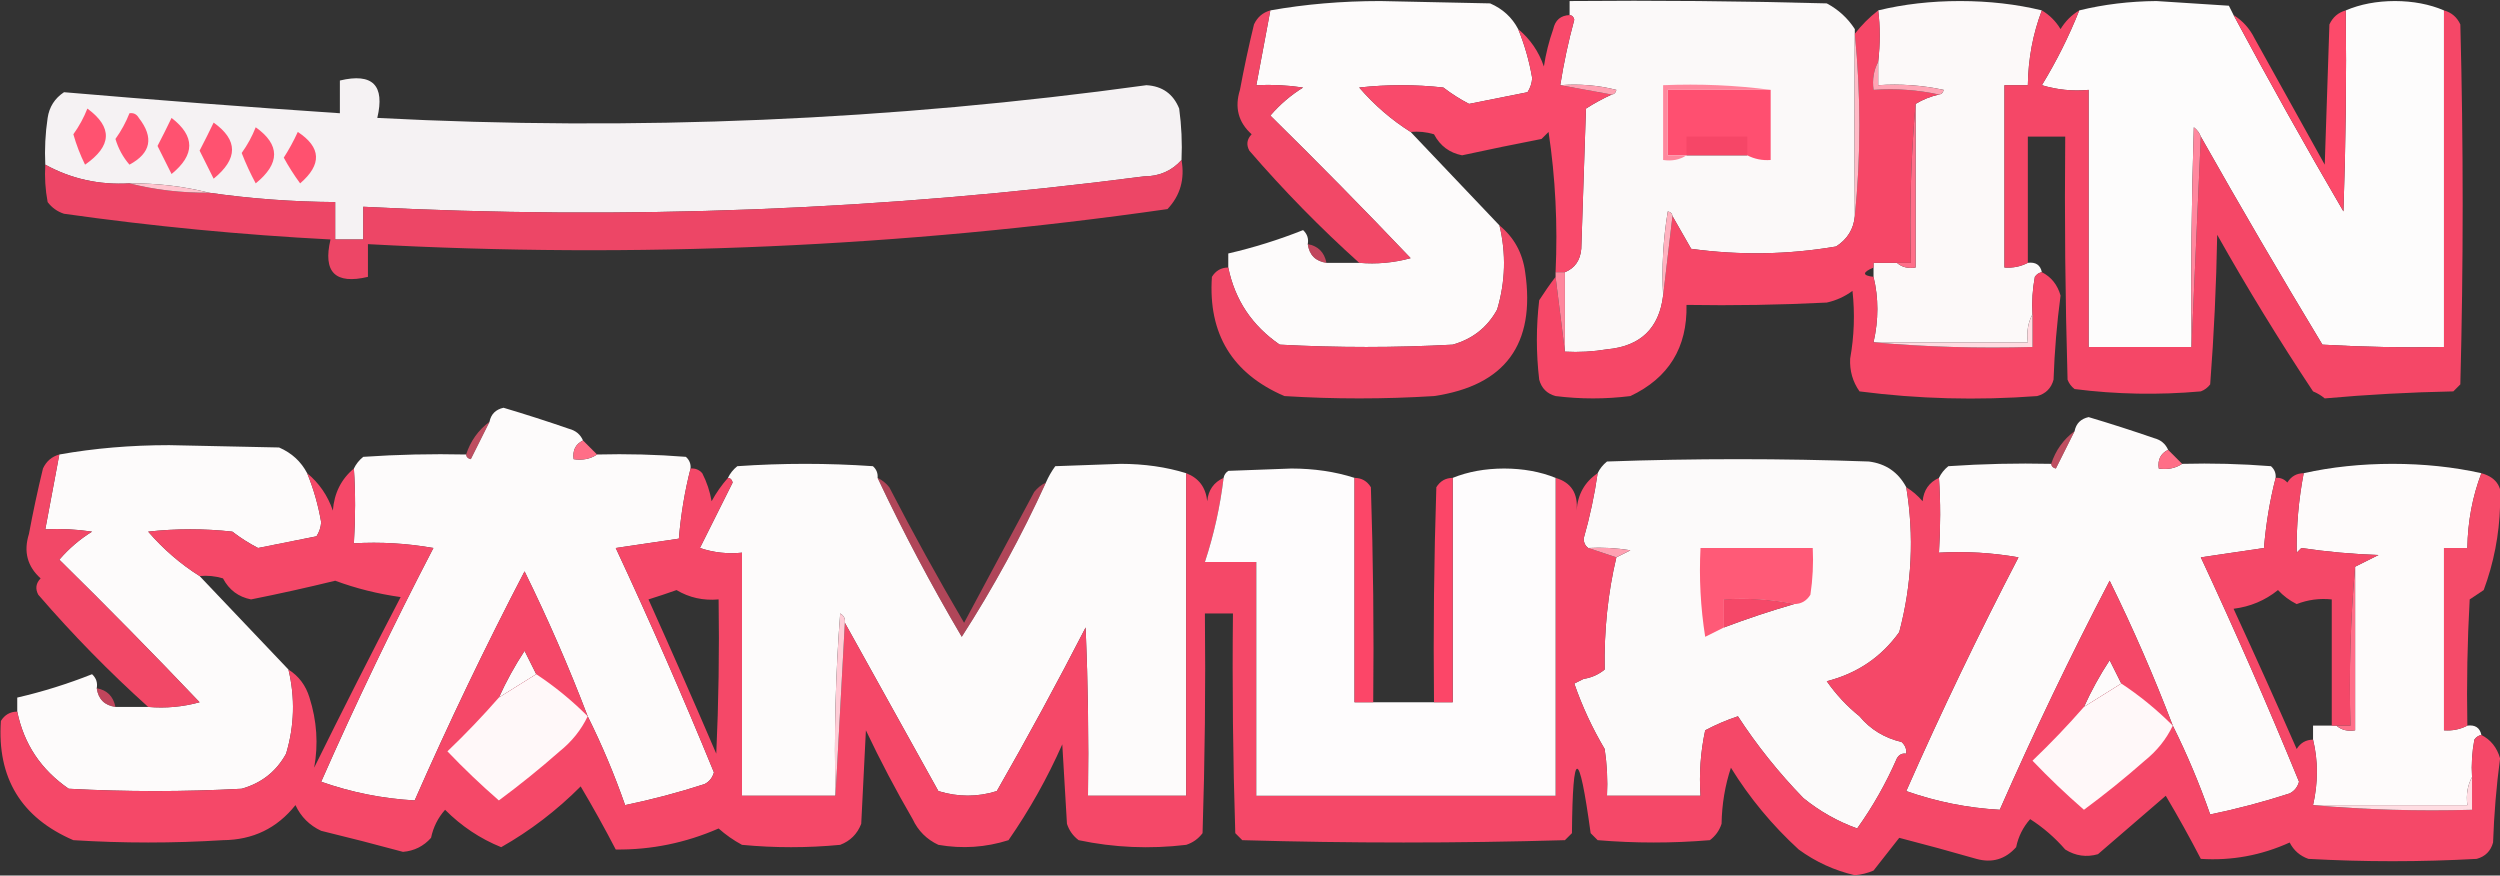
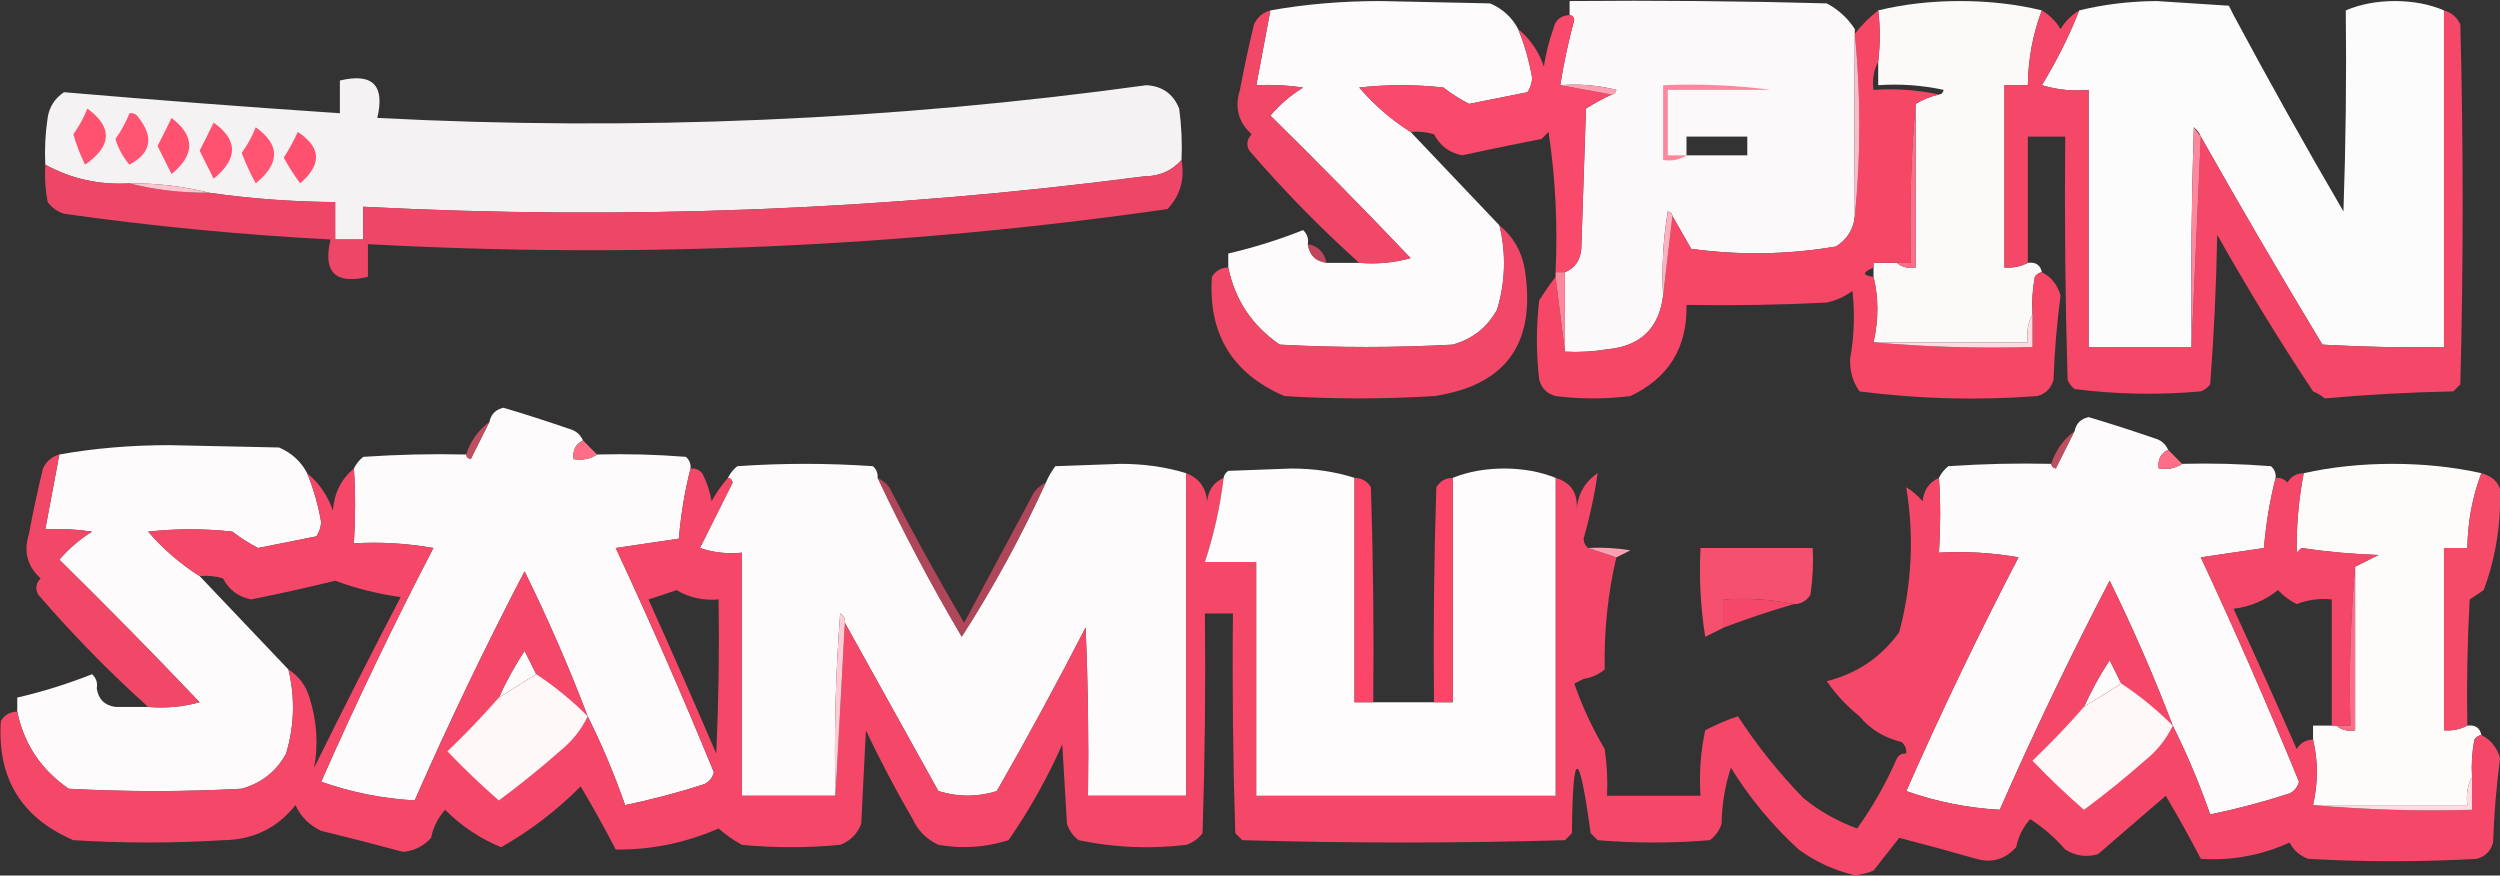
<svg xmlns="http://www.w3.org/2000/svg" width="988" height="346" viewBox="0 0 988 346" fill="none">
  <rect x="0" y="0" width="988" height="346" fill="#333333" stroke="none" />
  <g clip-path="url(#clip0_225_166)">
    <path opacity="0.986" fill-rule="evenodd" clip-rule="evenodd" d="M599.98 11.499C602.536 17.707 604.384 24.173 605.524 30.897C605.367 32.943 604.75 34.79 603.676 36.44C595.976 37.979 588.278 39.519 580.578 41.058C577.024 39.225 573.637 37.069 570.415 34.592C559.327 33.36 548.24 33.36 537.153 34.592C543.184 41.562 549.959 47.413 557.48 52.143C569.182 64.459 580.886 76.776 592.589 89.092C595.261 100.243 594.954 111.328 591.665 122.346C587.808 129.371 581.956 133.989 574.11 136.202C551.321 137.434 528.529 137.434 505.739 136.202C494.802 128.683 488.028 118.522 485.413 105.719C485.413 103.872 485.413 102.024 485.413 100.177C495.469 97.853 505.325 94.773 514.979 90.939C516.616 92.464 517.231 94.311 516.827 96.482C517.442 100.793 519.907 103.256 524.218 103.872C528.529 103.872 532.842 103.872 537.153 103.872C544.038 104.468 550.814 103.852 557.48 102.024C539.335 82.96 520.857 64.177 502.044 45.677C505.811 41.29 510.122 37.595 514.979 34.592C508.849 33.671 502.69 33.364 496.5 33.668C498.35 23.805 500.198 13.952 502.044 4.109C515.847 1.65 530.323 0.418 545.468 0.414C559.943 0.722 574.419 1.03 588.893 1.338C593.855 3.483 597.55 6.87 599.98 11.499Z" fill="#FFFDFD" />
    <path opacity="0.98" fill-rule="evenodd" clip-rule="evenodd" d="M733.026 11.501C732.868 35.747 732.868 60.38 733.026 85.399C732.576 90.503 730.112 94.506 725.635 97.408C706.646 100.658 687.552 100.966 668.351 98.331C665.836 93.989 663.373 89.678 660.96 85.399C660.849 84.396 660.234 83.78 659.112 83.552C657.271 94.569 656.656 105.653 657.264 116.806C655.695 129.764 648.304 136.846 635.09 138.052C629.579 138.972 624.036 139.28 618.459 138.975C618.459 128.507 618.459 118.038 618.459 107.569C622.365 105.98 624.52 102.901 624.926 98.331C625.542 79.857 626.159 61.382 626.774 42.908C630.064 40.803 633.453 38.955 636.938 37.365C637.941 37.255 638.556 36.639 638.785 35.518C631.496 33.687 624.104 33.072 616.611 33.67C617.986 24.952 619.834 16.331 622.155 7.806C621.926 6.685 621.31 6.069 620.307 5.959C620.307 4.111 620.307 2.264 620.307 0.416C654.189 0.108 688.068 0.416 721.939 1.34C726.552 3.799 730.247 7.186 733.026 11.501ZM690.526 61.382C682.519 61.382 674.51 61.382 666.503 61.382C666.503 58.919 666.503 56.456 666.503 53.992C674.51 53.992 682.519 53.992 690.526 53.992C690.526 56.456 690.526 58.919 690.526 61.382Z" fill="#FFFDFD" />
    <path opacity="0.984" fill-rule="evenodd" clip-rule="evenodd" d="M806.941 4.109C803.402 13.401 801.555 23.254 801.397 33.668C798.317 33.668 795.239 33.668 792.158 33.668C792.158 57.685 792.158 81.702 792.158 105.719C795.47 105.967 798.548 105.351 801.397 103.872C804.5 103.475 806.348 104.707 806.941 107.567C805.801 107.771 804.877 108.387 804.169 109.414C803.251 114.302 802.942 119.229 803.245 124.194C801.47 127.454 800.852 131.149 801.397 135.278C781.071 135.278 760.744 135.278 740.418 135.278C742.445 126.372 742.445 117.751 740.418 109.414C740.418 108.182 740.418 106.951 740.418 105.719C740.418 105.103 740.418 104.487 740.418 103.872C742.881 103.872 745.346 103.872 747.809 103.872C748.425 103.872 749.042 103.872 749.657 103.872C751.631 105.598 754.094 106.214 757.049 105.719C757.049 84.165 757.049 62.612 757.049 41.058C759.913 39.32 762.991 38.088 766.288 37.363C767.291 37.252 767.907 36.637 768.136 35.516C759.599 33.681 750.977 33.065 742.266 33.668C742.266 30.589 742.266 27.51 742.266 24.431C743.079 17.279 743.079 10.505 742.266 4.109C752.355 1.654 763.134 0.422 774.603 0.414C786.073 0.422 796.852 1.654 806.941 4.109Z" fill="#FFFCFC" />
    <path opacity="0.991" fill-rule="evenodd" clip-rule="evenodd" d="M882.703 5.956C896.666 32.019 911.14 57.883 926.128 83.55C927.052 57.077 927.361 30.596 927.052 4.109C932.777 1.668 939.244 0.437 946.455 0.414C953.665 0.437 960.132 1.668 965.857 4.109C965.857 48.448 965.857 92.787 965.857 137.126C949.831 137.433 933.815 137.126 917.813 136.202C901.378 109.006 885.364 81.602 869.768 53.99C869.245 52.532 868.321 51.301 866.996 50.295C866.073 79.232 865.764 108.176 866.073 137.126C852.522 137.126 838.97 137.126 825.42 137.126C825.42 103.256 825.42 69.386 825.42 35.516C819.141 36.108 812.98 35.492 806.941 33.668C812.725 24.206 817.653 14.353 821.724 4.109C831.436 1.737 841.599 0.505 852.214 0.414C861.761 1.03 871.308 1.646 880.855 2.262C881.526 3.524 882.142 4.756 882.703 5.956Z" fill="#FFFEFE" />
    <path opacity="0.935" fill-rule="evenodd" clip-rule="evenodd" d="M502.044 4.109C500.198 13.953 498.35 23.806 496.5 33.669C502.69 33.364 508.849 33.672 514.979 34.592C510.122 37.596 505.811 41.29 502.044 45.677C520.857 64.178 539.335 82.96 557.48 102.025C550.814 103.852 544.038 104.468 537.153 103.872C521.814 90.074 507.34 75.295 493.728 59.533C492.464 57.161 492.773 55.006 494.652 53.067C489.388 48.339 487.846 42.488 490.032 35.516C491.644 26.843 493.492 18.221 495.576 9.652C496.907 6.778 499.063 4.93 502.044 4.109Z" fill="#FF4A6B" />
    <path opacity="0.966" fill-rule="evenodd" clip-rule="evenodd" d="M620.307 5.957C621.31 6.068 621.926 6.684 622.155 7.804C619.834 16.329 617.986 24.951 616.611 33.669C623.387 34.901 630.162 36.132 636.938 37.364C633.453 38.954 630.064 40.801 626.774 42.906C626.159 61.381 625.542 79.855 624.927 98.33C624.52 102.899 622.365 105.978 618.459 107.567C617.227 107.567 615.996 107.567 614.763 107.567C615.637 88.787 614.713 70.312 611.992 52.144C611.068 53.067 610.144 53.991 609.22 54.915C598.724 56.952 588.252 59.107 577.806 61.381C572.808 60.391 569.112 57.62 566.719 53.067C563.699 52.156 560.619 51.847 557.48 52.144C549.959 47.413 543.185 41.563 537.153 34.593C548.24 33.361 559.327 33.361 570.415 34.593C573.637 37.07 577.024 39.225 580.578 41.059C588.278 39.519 595.976 37.98 603.676 36.44C604.75 34.791 605.367 32.944 605.524 30.898C604.384 24.174 602.536 17.708 599.98 11.499C604.716 15.402 608.104 20.328 610.144 26.279C610.907 21.232 612.139 16.305 613.839 11.499C614.619 7.942 616.776 6.094 620.307 5.957Z" fill="#FF4B6D" />
    <path opacity="0.954" fill-rule="evenodd" clip-rule="evenodd" d="M742.266 4.109C743.079 10.505 743.079 17.279 742.266 24.431C740.49 27.691 739.873 31.386 740.418 35.516C749.404 34.926 758.028 35.542 766.288 37.364C762.991 38.089 759.913 39.32 757.049 41.059C755.21 61.666 754.595 82.604 755.201 103.872C753.353 103.872 751.505 103.872 749.657 103.872C749.042 103.872 748.425 103.872 747.809 103.872C747.809 87.245 747.809 70.618 747.809 53.991C745.962 53.991 744.114 53.991 742.266 53.991C742.78 70.717 742.162 87.344 740.418 103.872C740.418 104.488 740.418 105.104 740.418 105.72C735.922 107.655 735.922 108.887 740.418 109.414C742.445 117.751 742.445 126.373 740.418 135.279C761.029 137.117 781.973 137.732 803.245 137.126C803.245 132.816 803.245 128.505 803.245 124.194C802.942 119.229 803.251 114.303 804.169 109.414C804.877 108.387 805.801 107.772 806.941 107.567C810.65 109.449 813.113 112.528 814.332 116.804C812.869 127.795 811.945 138.88 811.561 150.059C810.637 153.445 808.48 155.601 805.093 156.525C781.511 158.298 758.104 157.683 734.874 154.677C732.18 150.84 730.95 146.53 731.179 141.745C732.779 132.841 733.087 123.912 732.103 114.957C729.057 117.205 725.67 118.745 721.939 119.575C703.472 120.499 684.993 120.807 666.503 120.499C666.862 137.344 659.47 149.353 644.329 156.525C634.474 157.757 624.618 157.757 614.763 156.525C611.376 155.601 609.22 153.445 608.296 150.059C607.063 139.59 607.063 129.121 608.296 118.652C610.402 115.365 612.559 112.286 614.763 109.414C615.996 119.268 617.226 129.121 618.459 138.974C624.036 139.278 629.579 138.97 635.09 138.05C648.304 136.844 655.695 129.762 657.264 116.804C658.497 106.335 659.727 95.867 660.96 85.397C663.373 89.677 665.836 93.987 668.351 98.33C687.552 100.964 706.646 100.656 725.635 97.406C730.112 94.504 732.576 90.501 733.027 85.397C735.436 61.617 735.436 37.6 733.027 13.347C735.686 9.91 738.764 6.831 742.266 4.109ZM747.809 103.872C745.346 103.872 742.881 103.872 740.418 103.872C742.162 87.344 742.78 70.717 742.266 53.991C744.114 53.991 745.962 53.991 747.809 53.991C747.809 70.618 747.809 87.245 747.809 103.872Z" fill="#FF496A" />
    <path opacity="0.953" fill-rule="evenodd" clip-rule="evenodd" d="M806.941 4.109C809.981 5.917 812.446 8.381 814.333 11.499C816.219 8.381 818.684 5.917 821.724 4.109C817.653 14.353 812.725 24.206 806.941 33.669C812.98 35.492 819.141 36.108 825.42 35.516C825.42 69.386 825.42 103.256 825.42 137.126C838.97 137.126 852.522 137.126 866.073 137.126C867.305 109.414 868.536 81.703 869.768 53.991C885.364 81.603 901.378 109.007 917.813 136.203C933.815 137.126 949.831 137.434 965.857 137.126C965.857 92.787 965.857 48.448 965.857 4.109C968.838 4.93 970.994 6.778 972.325 9.652C973.557 57.07 973.557 104.488 972.325 151.906C971.401 152.83 970.477 153.753 969.553 154.677C952.471 155.012 935.532 155.935 918.737 157.448C917.351 156.292 915.81 155.368 914.117 154.677C900.757 134.535 888.131 113.905 876.236 92.787C875.887 112.579 874.963 132.286 873.464 151.906C872.494 153.184 871.262 154.108 869.768 154.677C853.049 156.164 836.418 155.858 819.876 153.753C818.597 152.784 817.674 151.551 817.104 150.059C816.18 118.042 815.872 86.019 816.18 53.991C811.252 53.991 806.326 53.991 801.398 53.991C801.398 70.618 801.398 87.245 801.398 103.872C798.548 105.351 795.47 105.967 792.158 105.72C792.158 81.703 792.158 57.686 792.158 33.669C795.239 33.669 798.317 33.669 801.398 33.669C801.555 23.254 803.402 13.401 806.941 4.109Z" fill="#FF496A" />
-     <path opacity="0.985" fill-rule="evenodd" clip-rule="evenodd" d="M927.052 4.109C927.361 30.597 927.052 57.077 926.128 83.55C911.14 57.883 896.666 32.019 882.703 5.957C886.309 8.203 889.08 11.282 891.019 15.194C900.258 31.821 909.497 48.448 918.737 65.076C919.352 46.601 919.969 28.126 920.585 9.652C921.915 6.778 924.071 4.93 927.052 4.109Z" fill="#FF4A6B" />
    <path fill-rule="evenodd" clip-rule="evenodd" d="M733.027 11.5C733.027 12.116 733.027 12.732 733.027 13.348C735.436 37.6 735.436 61.617 733.027 85.398C732.868 60.379 732.868 35.746 733.027 11.5Z" fill="#FFBBC7" />
    <path opacity="0.951" fill-rule="evenodd" clip-rule="evenodd" d="M466.934 63.229C463.083 67.534 458.155 69.689 452.151 69.695C349.695 83.052 246.83 87.054 143.558 81.703C143.558 86.014 143.558 90.325 143.558 94.635C139.862 94.635 136.167 94.635 132.471 94.635C132.471 89.709 132.471 84.782 132.471 79.856C115.661 79.747 99.03 78.515 82.579 76.161C72.519 73.605 62.048 72.373 51.165 72.466C39.184 73.148 28.097 70.685 17.903 65.076C17.599 58.887 17.907 52.729 18.827 46.602C19.466 42.264 21.622 38.877 25.295 36.441C61.562 39.544 97.904 42.315 134.319 44.754C134.319 40.443 134.319 36.133 134.319 31.822C147.254 28.743 152.182 33.669 149.102 46.602C250.854 51.884 352.178 47.574 453.075 33.669C459.36 34.036 463.671 37.115 466.01 42.907C466.932 49.653 467.239 56.427 466.934 63.229Z" fill="#FFFCFD" />
    <path fill-rule="evenodd" clip-rule="evenodd" d="M616.611 33.671C624.104 33.072 631.496 33.688 638.785 35.518C638.556 36.639 637.941 37.255 636.938 37.366C630.161 36.134 623.387 34.902 616.611 33.671Z" fill="#FFA1B2" />
-     <path fill-rule="evenodd" clip-rule="evenodd" d="M742.266 24.434C742.266 27.513 742.266 30.592 742.266 33.671C750.977 33.068 759.599 33.683 768.136 35.518C767.907 36.639 767.291 37.255 766.288 37.366C758.028 35.544 749.404 34.928 740.418 35.518C739.873 31.389 740.49 27.694 742.266 24.434Z" fill="#FFA5B5" />
-     <path opacity="0.956" fill-rule="evenodd" clip-rule="evenodd" d="M699.765 35.516C699.765 44.753 699.765 53.99 699.765 63.227C696.454 63.475 693.375 62.859 690.526 61.38C690.526 58.917 690.526 56.453 690.526 53.99C682.519 53.99 674.51 53.99 666.503 53.99C666.503 56.453 666.503 58.917 666.503 61.38C664.04 61.38 661.575 61.38 659.112 61.38C659.112 52.758 659.112 44.137 659.112 35.516C672.662 35.516 686.215 35.516 699.765 35.516ZM690.526 61.38C682.519 61.38 674.51 61.38 666.503 61.38C666.503 58.917 666.503 56.453 666.503 53.99C674.51 53.99 682.519 53.99 690.526 53.99C690.526 56.453 690.526 58.917 690.526 61.38Z" fill="#FF476A" />
    <path fill-rule="evenodd" clip-rule="evenodd" d="M699.765 35.516C686.215 35.516 672.662 35.516 659.112 35.516C659.112 44.137 659.112 52.758 659.112 61.38C661.575 61.38 664.04 61.38 666.503 61.38C663.881 63.137 660.803 63.753 657.264 63.227C657.264 53.374 657.264 43.521 657.264 33.668C671.774 33.067 685.939 33.683 699.765 35.516Z" fill="#FF879D" />
    <path fill-rule="evenodd" clip-rule="evenodd" d="M757.049 41.059C757.049 62.612 757.049 84.166 757.049 105.72C754.094 106.214 751.631 105.599 749.657 103.872C751.505 103.872 753.353 103.872 755.201 103.872C754.595 82.604 755.21 61.666 757.049 41.059Z" fill="#FF6E89" />
    <path fill-rule="evenodd" clip-rule="evenodd" d="M34.534 42.906C44.572 50.283 44.264 57.673 33.61 65.076C31.708 61.218 30.168 57.215 28.991 53.067C31.284 49.87 33.132 46.483 34.534 42.906Z" fill="#FF5270" />
    <path fill-rule="evenodd" clip-rule="evenodd" d="M51.165 44.754C52.784 44.512 54.016 45.128 54.861 46.602C60.891 54.35 59.659 60.508 51.165 65.076C48.599 62.104 46.752 58.717 45.621 54.915C47.914 51.718 49.762 48.331 51.165 44.754Z" fill="#FF5472" />
-     <path fill-rule="evenodd" clip-rule="evenodd" d="M869.768 53.992C868.536 81.704 867.305 109.416 866.073 137.127C865.764 108.177 866.073 79.234 866.997 50.297C868.322 51.302 869.245 52.534 869.768 53.992Z" fill="#FF879E" />
+     <path fill-rule="evenodd" clip-rule="evenodd" d="M869.768 53.992C868.536 81.704 867.305 109.416 866.073 137.127C865.764 108.177 866.073 79.234 866.997 50.297Z" fill="#FF879E" />
    <path fill-rule="evenodd" clip-rule="evenodd" d="M67.796 46.602C77.132 53.781 77.132 61.171 67.796 68.771C65.951 65.095 64.103 61.4 62.252 57.686C64.209 53.929 66.056 50.234 67.796 46.602Z" fill="#FF5270" />
    <path fill-rule="evenodd" clip-rule="evenodd" d="M84.427 48.449C94.124 55.353 94.124 62.742 84.427 70.619C82.582 66.942 80.734 63.248 78.883 59.534C80.84 55.777 82.687 52.082 84.427 48.449Z" fill="#FF5270" />
    <path fill-rule="evenodd" clip-rule="evenodd" d="M101.057 50.297C110.754 57.2 110.754 64.59 101.057 72.466C98.965 68.59 97.117 64.588 95.514 60.458C97.807 57.26 99.655 53.873 101.057 50.297Z" fill="#FF5572" />
    <path fill-rule="evenodd" clip-rule="evenodd" d="M117.688 52.145C126.969 58.24 127.277 65.014 118.612 72.467C116.214 69.205 114.058 65.818 112.144 62.306C114.236 59.046 116.084 55.659 117.688 52.145Z" fill="#FF516F" />
    <path opacity="0.913" fill-rule="evenodd" clip-rule="evenodd" d="M466.934 63.23C468.285 70.811 466.437 77.277 461.391 82.629C356.556 97.638 251.228 102.257 145.406 96.485C145.406 100.795 145.406 105.106 145.406 109.417C132.471 112.496 127.543 107.569 130.623 94.637C95.373 92.808 60.263 89.421 25.295 84.476C22.651 83.617 20.495 82.077 18.827 79.858C17.908 74.969 17.6 70.043 17.903 65.078C28.097 70.687 39.184 73.15 51.165 72.468C61.224 75.024 71.696 76.256 82.579 76.163C99.03 78.517 115.661 79.749 132.471 79.858C132.471 84.784 132.471 89.711 132.471 94.637C136.167 94.637 139.862 94.637 143.558 94.637C143.558 90.327 143.558 86.016 143.558 81.705C246.83 87.056 349.695 83.053 452.151 69.697C458.155 69.691 463.083 67.536 466.934 63.23Z" fill="#FF496B" />
    <path fill-rule="evenodd" clip-rule="evenodd" d="M51.165 72.466C62.048 72.373 72.519 73.605 82.579 76.161C71.696 76.254 61.224 75.022 51.165 72.466Z" fill="#FFC4CE" />
    <path fill-rule="evenodd" clip-rule="evenodd" d="M660.96 85.398C659.727 95.867 658.497 106.336 657.264 116.805C656.656 105.652 657.272 94.567 659.112 83.551C660.234 83.779 660.849 84.395 660.96 85.398Z" fill="#FFB1BF" />
    <path opacity="0.933" fill-rule="evenodd" clip-rule="evenodd" d="M592.589 89.094C598.33 93.786 601.717 99.944 602.752 107.568C606.877 136.051 594.865 152.369 566.719 156.526C547.008 157.758 527.298 157.758 507.587 156.526C486.967 147.634 477.419 131.93 478.945 109.416C480.453 106.972 482.61 105.74 485.413 105.721C488.028 118.524 494.802 128.685 505.739 136.204C528.529 137.436 551.321 137.436 574.11 136.204C581.956 133.991 587.808 129.372 591.665 122.348C594.954 111.33 595.261 100.245 592.589 89.094Z" fill="#FF4A6B" />
    <path opacity="0.697" fill-rule="evenodd" clip-rule="evenodd" d="M516.826 96.484C520.91 97.212 523.373 99.675 524.218 103.874C519.907 103.258 517.442 100.795 516.826 96.484Z" fill="#FF4E6F" />
    <path fill-rule="evenodd" clip-rule="evenodd" d="M614.763 109.414C614.763 108.798 614.763 108.182 614.763 107.566C615.996 107.566 617.226 107.566 618.459 107.566C618.459 118.035 618.459 128.504 618.459 138.973C617.226 129.12 615.996 119.267 614.763 109.414Z" fill="#FF879D" />
    <path fill-rule="evenodd" clip-rule="evenodd" d="M803.245 124.195C803.245 128.506 803.245 132.817 803.245 137.128C781.973 137.734 761.029 137.118 740.418 135.28C760.744 135.28 781.071 135.28 801.397 135.28C800.852 131.15 801.47 127.455 803.245 124.195Z" fill="#FFDCE2" />
    <path opacity="0.988" fill-rule="evenodd" clip-rule="evenodd" d="M230.408 174.077C227.444 175.531 226.211 177.993 226.712 181.467C230.251 181.991 233.329 181.376 235.951 179.619C247.67 179.312 259.373 179.619 271.061 180.543C272.45 181.782 273.067 183.321 272.909 185.161C270.636 194.018 269.096 203.255 268.289 212.873C260.062 214.058 251.747 215.29 243.343 216.568C256.998 245.832 269.934 275.391 282.148 305.246C281.56 307.365 280.33 308.906 278.452 309.865C268.128 313.222 257.656 315.993 247.038 318.178C242.801 306.057 237.875 294.357 232.256 283.077C224.849 263.649 216.534 244.559 207.309 225.806C191.795 255.592 177.32 285.767 163.885 316.331C151.184 315.618 138.865 313.155 126.927 308.941C140.701 277.704 155.484 246.913 171.276 216.568C160.876 214.73 150.406 214.113 139.862 214.721C140.49 204.499 140.49 194.646 139.862 185.161C140.699 183.392 141.93 181.851 143.558 180.543C157.096 179.619 170.646 179.312 184.211 179.619C184.322 180.622 184.937 181.237 186.059 181.467C188.563 176.458 191.028 171.531 193.45 166.687C194.051 163.672 195.899 161.824 198.994 161.145C207.675 163.729 216.297 166.5 224.864 169.458C227.529 170.155 229.377 171.694 230.408 174.077ZM211.929 266.45C207.001 269.529 202.074 272.607 197.146 275.687C200.042 269.282 203.431 263.124 207.309 257.212C208.875 260.34 210.414 263.42 211.929 266.45Z" fill="#FFFDFD" />
    <path opacity="0.988" fill-rule="evenodd" clip-rule="evenodd" d="M856.833 177.772C853.869 179.226 852.637 181.689 853.138 185.162C856.676 185.687 859.755 185.071 862.377 183.314C874.096 183.008 885.799 183.314 897.486 184.238C898.876 185.478 899.493 187.017 899.334 188.857C897.061 197.714 895.522 206.951 894.715 216.569C886.488 217.753 878.173 218.985 869.768 220.264C883.424 249.527 896.359 279.087 908.574 308.942C907.986 311.061 906.755 312.601 904.878 313.56C894.554 316.917 884.082 319.688 873.464 321.874C869.227 309.753 864.301 298.053 858.681 286.772C851.275 267.344 842.96 248.254 833.735 229.501C818.22 259.287 803.746 289.462 790.31 320.026C777.61 319.313 765.292 316.851 753.353 312.636C767.127 281.4 781.91 250.608 797.702 220.264C787.302 218.425 776.832 217.808 766.288 218.416C766.914 208.194 766.914 198.342 766.288 188.857C767.125 187.087 768.356 185.546 769.984 184.238C783.521 183.314 797.072 183.008 810.637 183.314C810.748 184.318 811.363 184.933 812.485 185.162C814.989 180.153 817.454 175.226 819.876 170.382C820.477 167.367 822.325 165.52 825.42 164.84C834.101 167.424 842.723 170.196 851.29 173.153C853.954 173.85 855.802 175.389 856.833 177.772ZM838.355 270.145C833.426 273.225 828.5 276.303 823.572 279.382C826.467 272.977 829.856 266.82 833.735 260.908C835.3 264.035 836.839 267.115 838.355 270.145Z" fill="#FFFDFD" />
    <path opacity="0.681" fill-rule="evenodd" clip-rule="evenodd" d="M193.45 166.688C191.028 171.532 188.563 176.459 186.059 181.467C184.937 181.238 184.322 180.623 184.211 179.62C185.954 174.262 189.034 169.952 193.45 166.688Z" fill="#FF5B76" />
    <path opacity="0.681" fill-rule="evenodd" clip-rule="evenodd" d="M819.876 170.383C817.453 175.227 814.988 180.154 812.485 185.162C811.363 184.933 810.748 184.318 810.637 183.315C812.379 177.957 815.46 173.647 819.876 170.383Z" fill="#FF5B76" />
    <path opacity="0.986" fill-rule="evenodd" clip-rule="evenodd" d="M121.384 187.007C123.939 193.216 125.787 199.682 126.927 206.405C126.77 208.45 126.154 210.298 125.079 211.947C117.38 213.486 109.681 215.027 101.981 216.566C98.428 214.733 95.04 212.577 91.818 210.1C80.731 208.868 69.644 208.868 58.556 210.1C64.587 217.07 71.362 222.921 78.883 227.651C90.586 239.968 102.289 252.283 113.992 264.6C116.665 275.751 116.357 286.836 113.068 297.854C109.211 304.878 103.36 309.497 95.514 311.71C72.723 312.942 49.933 312.942 27.143 311.71C16.206 304.191 9.43 294.03 6.816 281.227C6.816 279.379 6.816 277.532 6.816 275.685C16.873 273.36 26.728 270.281 36.382 266.447C38.019 267.971 38.635 269.819 38.23 271.99C38.846 276.3 41.31 278.764 45.621 279.379C49.933 279.379 54.245 279.379 58.556 279.379C65.442 279.976 72.217 279.359 78.883 277.532C60.739 258.468 42.26 239.685 23.447 221.185C27.215 216.799 31.526 213.104 36.382 210.1C30.253 209.18 24.094 208.871 17.903 209.176C19.753 199.313 21.601 189.46 23.447 179.617C37.251 177.158 51.726 175.926 66.872 175.922C81.347 176.23 95.822 176.537 110.297 176.846C115.258 178.991 118.953 182.377 121.384 187.007Z" fill="#FFFDFD" />
    <path fill-rule="evenodd" clip-rule="evenodd" d="M230.408 174.078C232.256 175.926 234.103 177.773 235.951 179.62C233.329 181.377 230.251 181.993 226.712 181.468C226.211 177.995 227.444 175.532 230.408 174.078Z" fill="#FF6E87" />
    <path opacity="0.935" fill-rule="evenodd" clip-rule="evenodd" d="M23.447 179.617C21.601 189.46 19.753 199.313 17.903 209.177C24.094 208.872 30.253 209.18 36.382 210.1C31.526 213.104 27.215 216.799 23.447 221.185C42.26 239.685 60.739 258.469 78.883 277.532C72.217 279.36 65.442 279.977 58.556 279.38C43.217 265.583 28.742 250.803 15.132 235.041C13.868 232.669 14.176 230.513 16.056 228.575C10.791 223.847 9.251 217.996 11.436 211.024C13.048 202.35 14.896 193.73 16.98 185.16C18.31 182.285 20.466 180.437 23.447 179.617Z" fill="#FF4A6B" />
-     <path opacity="0.984" fill-rule="evenodd" clip-rule="evenodd" d="M753.353 192.55C756.517 211.865 755.593 230.955 750.581 249.821C743.51 259.689 733.962 266.155 721.939 269.22C725.639 274.503 729.95 279.122 734.874 283.075C739.16 288.237 744.703 291.626 751.505 293.236C752.895 294.476 753.512 296.015 753.353 297.855C751.734 297.613 750.502 298.228 749.657 299.703C745.333 309.592 740.098 318.829 733.951 327.414C726.206 324.619 719.123 320.618 712.7 315.406C702.967 305.384 694.343 294.607 686.83 283.075C682.367 284.563 678.054 286.41 673.895 288.618C672.06 297.153 671.443 305.773 672.047 314.482C659.727 314.482 647.41 314.482 635.09 314.482C635.395 308.293 635.086 302.136 634.166 296.008C629.254 287.711 625.25 279.089 622.155 270.143C623.387 269.528 624.618 268.911 625.851 268.296C628.936 267.832 631.708 266.6 634.166 264.601C633.907 249.09 635.446 234.31 638.786 220.262C640.584 219.362 642.431 218.438 644.329 217.491C638.819 216.571 633.275 216.262 627.698 216.567C626.545 215.797 625.93 214.564 625.851 212.872C628.29 204.35 630.138 195.73 631.394 187.008C632.231 185.238 633.462 183.697 635.09 182.389C669.584 181.157 704.076 181.157 738.57 182.389C745.261 183.231 750.19 186.618 753.353 192.55ZM709.004 238.736C699.619 241.454 690.38 244.532 681.286 247.974C681.286 244.279 681.286 240.584 681.286 236.889C690.886 236.296 700.125 236.913 709.004 238.736Z" fill="#FFFDFD" />
    <path opacity="0.991" fill-rule="evenodd" clip-rule="evenodd" d="M346.823 188.855C356.922 210.278 368.009 231.216 380.085 251.669C392.596 232.199 403.684 211.877 413.346 190.703C414.322 188.447 415.554 186.293 417.042 184.237C425.666 183.928 434.288 183.621 442.912 183.313C452.245 183.326 460.868 184.556 468.782 187.008C468.782 229.499 468.782 271.991 468.782 314.482C455.847 314.482 442.912 314.482 429.977 314.482C430.285 292.304 429.977 270.134 429.053 247.974C417.82 269.822 406.117 291.376 393.944 312.635C386.334 315.033 378.634 315.033 370.845 312.635C358.503 290.416 346.186 268.246 333.888 246.127C334.13 244.508 333.515 243.276 332.04 242.432C330.194 266.417 329.579 290.434 330.192 314.482C317.873 314.482 305.555 314.482 293.235 314.482C293.235 282.46 293.235 250.437 293.235 218.415C287.558 219 282.015 218.385 276.604 216.567C280.915 207.945 285.228 199.325 289.539 190.703C289.31 189.581 288.695 188.966 287.691 188.855C288.529 187.085 289.759 185.545 291.387 184.237C309.25 183.004 327.112 183.004 344.975 184.237C346.365 185.476 346.982 187.015 346.823 188.855Z" fill="#FFFDFD" />
    <path fill-rule="evenodd" clip-rule="evenodd" d="M856.833 177.77C858.681 179.617 860.529 181.464 862.377 183.312C859.755 185.069 856.676 185.684 853.138 185.159C852.637 181.686 853.869 179.223 856.833 177.77Z" fill="#FF6E87" />
    <path opacity="0.995" fill-rule="evenodd" clip-rule="evenodd" d="M980.64 187.007C977.102 196.298 975.254 206.153 975.097 216.567C972.016 216.567 968.938 216.567 965.857 216.567C965.857 240.584 965.857 264.601 965.857 288.618C969.169 288.865 972.247 288.25 975.097 286.77C978.199 286.373 980.047 287.605 980.64 290.465C979.5 290.67 978.576 291.285 977.868 292.312C976.95 297.201 976.641 302.128 976.944 307.092C975.169 310.353 974.551 314.048 975.097 318.177C954.77 318.177 934.444 318.177 914.117 318.177C916.144 309.27 916.144 300.65 914.117 292.312C914.117 290.465 914.117 288.618 914.117 286.77C916.58 286.77 919.045 286.77 921.509 286.77C922.124 286.77 922.741 286.77 923.356 286.77C925.33 288.496 927.793 289.113 930.748 288.618C930.748 267.063 930.748 245.511 930.748 223.957C933.778 222.442 936.859 220.903 939.987 219.338C929.671 218.985 919.507 218.061 909.497 216.567C908.882 217.182 908.265 217.799 907.65 218.414C907.502 207.886 908.426 197.416 910.421 187.007C921.44 184.55 933.143 183.32 945.531 183.312C957.919 183.32 969.621 184.55 980.64 187.007Z" fill="#FFFCFC" />
    <path opacity="0.952" fill-rule="evenodd" clip-rule="evenodd" d="M139.862 185.161C140.49 194.646 140.49 204.498 139.862 214.72C150.406 214.113 160.876 214.73 171.276 216.568C155.484 246.912 140.701 277.704 126.927 308.941C138.866 313.155 151.184 315.617 163.885 316.331C177.32 285.766 191.795 255.592 207.309 225.805C216.534 244.559 224.849 263.649 232.256 283.076C237.875 294.357 242.801 306.057 247.038 318.178C257.656 315.993 268.128 313.221 278.452 309.865C280.33 308.906 281.56 307.365 282.148 305.246C269.934 275.391 256.998 245.832 243.343 216.568C251.747 215.289 260.062 214.057 268.289 212.873C269.096 203.255 270.636 194.018 272.909 185.161C274.749 185.002 276.288 185.619 277.528 187.009C279.326 190.504 280.559 194.199 281.224 198.093C283.066 194.725 285.223 191.646 287.691 188.856C288.695 188.967 289.31 189.582 289.539 190.703C285.228 199.326 280.915 207.946 276.604 216.568C282.015 218.386 287.558 219.001 293.235 218.415C293.235 250.437 293.235 282.461 293.235 314.483C305.555 314.483 317.873 314.483 330.192 314.483C331.425 291.698 332.656 268.912 333.888 246.127C346.186 268.247 358.503 290.416 370.845 312.636C378.634 315.034 386.334 315.034 393.944 312.636C406.117 291.377 417.82 269.823 429.053 247.975C429.977 270.135 430.286 292.304 429.977 314.483C442.912 314.483 455.847 314.483 468.782 314.483C468.782 271.992 468.782 229.5 468.782 187.009C473.757 188.911 476.528 192.606 477.098 198.093C477.51 193.695 479.666 190.617 483.565 188.856C482.187 200.216 479.723 211.301 476.174 222.11C482.95 222.11 489.724 222.11 496.5 222.11C496.5 252.902 496.5 283.692 496.5 314.483C535.921 314.483 575.343 314.483 614.763 314.483C614.763 272.607 614.763 230.732 614.763 188.856C620.93 190.674 623.701 194.984 623.079 201.788C623.504 195.381 626.276 190.456 631.394 187.009C630.138 195.73 628.29 204.351 625.85 212.873C625.93 214.565 626.545 215.798 627.698 216.568C631.394 217.8 635.09 219.031 638.786 220.263C635.446 234.311 633.907 249.091 634.166 264.602C631.708 266.601 628.936 267.833 625.85 268.297C625.788 260.244 626.403 252.239 627.698 244.28C627.517 240.365 625.978 237.285 623.079 235.042C622.155 246.728 621.848 258.428 622.155 270.144C625.25 279.09 629.254 287.712 634.166 296.009C635.086 302.137 635.395 308.294 635.09 314.483C647.409 314.483 659.727 314.483 672.047 314.483C671.443 305.774 672.06 297.154 673.895 288.619C678.055 286.411 682.367 284.564 686.83 283.076C694.343 294.608 702.967 305.384 712.7 315.407C719.123 320.619 726.206 324.62 733.951 327.415C740.098 318.83 745.333 309.593 749.657 299.703C750.502 298.229 751.734 297.614 753.353 297.856C764.477 279.014 774.947 259.616 784.767 239.661C777.527 237.525 770.135 236.602 762.592 236.89C765.037 259.769 755.798 275.166 734.874 283.076C729.95 279.123 725.639 274.504 721.939 269.22C733.962 266.156 743.51 259.689 750.581 249.822C755.593 230.956 756.517 211.866 753.353 192.551C755.744 194.01 757.901 195.858 759.821 198.093C760.233 193.695 762.389 190.617 766.288 188.856C766.915 198.341 766.915 208.193 766.288 218.415C776.832 217.808 787.302 218.425 797.702 220.263C781.91 250.607 767.127 281.399 753.353 312.636C765.292 316.85 777.61 319.312 790.31 320.026C803.746 289.461 818.22 259.287 833.735 229.5C842.96 248.254 851.275 267.343 858.681 286.771C864.301 298.052 869.227 309.752 873.464 321.873C884.082 319.687 894.554 316.916 904.878 313.559C906.755 312.601 907.986 311.06 908.574 308.941C896.359 279.086 883.424 249.527 869.768 220.263C878.173 218.984 886.488 217.752 894.715 216.568C895.522 206.95 897.061 197.713 899.334 188.856C901.175 188.697 902.714 189.314 903.954 190.703C905.462 188.259 907.618 187.029 910.421 187.009C908.426 197.417 907.502 207.887 907.65 218.415C908.265 217.8 908.882 217.183 909.497 216.568C919.507 218.062 929.671 218.986 939.987 219.339C936.859 220.904 933.778 222.443 930.748 223.958C928.909 244.564 928.294 265.503 928.9 286.771C927.052 286.771 925.204 286.771 923.357 286.771C922.741 286.771 922.124 286.771 921.509 286.771C921.509 270.144 921.509 253.517 921.509 236.89C916.669 236.395 912.049 237.01 907.65 238.737C904.856 237.339 902.391 235.491 900.258 233.195C895.177 237.293 889.324 239.755 882.703 240.585C891.198 258.982 899.513 277.456 907.65 296.009C909.158 293.564 911.314 292.334 914.117 292.314C916.144 300.651 916.144 309.271 914.117 318.178C934.728 320.016 955.672 320.631 976.944 320.026C976.944 315.715 976.944 311.403 976.944 307.093C976.641 302.129 976.95 297.202 977.868 292.314C978.576 291.286 979.5 290.671 980.64 290.466C984.349 292.349 986.812 295.427 988.032 299.703C986.568 310.694 985.644 321.779 985.26 332.958C984.336 336.344 982.179 338.5 978.792 339.424C956.618 340.656 934.444 340.656 912.269 339.424C908.938 338.247 906.474 336.093 904.878 332.958C893.643 338.047 881.938 340.202 869.768 339.424C865.409 331.02 860.79 322.706 855.909 314.483C846.979 322.182 838.046 329.878 829.115 337.576C824.549 338.881 820.236 338.265 816.18 335.729C812.106 331.036 807.486 327.033 802.321 323.72C799.5 326.9 797.652 330.595 796.778 334.805C792.496 339.603 787.261 341.142 781.071 339.424C770.948 336.509 760.785 333.737 750.581 331.11C747.211 335.363 743.822 339.673 740.418 344.042C738.068 345.051 735.602 345.666 733.027 345.89C724.955 344.011 717.564 340.625 710.852 335.729C700.379 326.144 691.446 315.368 684.058 303.398C681.726 310.443 680.494 317.833 680.362 325.568C679.503 328.212 677.962 330.366 675.743 332.034C660.96 333.266 646.177 333.266 631.394 332.034C630.47 331.11 629.546 330.187 628.622 329.263C623.986 295.312 621.521 295.312 621.231 329.263C620.307 330.187 619.383 331.11 618.459 332.034C575.958 333.266 533.457 333.266 490.956 332.034C490.033 331.11 489.109 330.187 488.185 329.263C487.261 300.326 486.952 271.382 487.261 242.432C483.565 242.432 479.869 242.432 476.174 242.432C476.482 271.382 476.174 300.326 475.25 329.263C473.581 331.482 471.426 333.022 468.782 333.881C454.421 335.601 440.253 334.986 426.281 332.034C424.062 330.366 422.521 328.212 421.662 325.568C421.046 315.098 420.429 304.631 419.814 294.161C413.926 307.474 406.844 320.098 398.563 332.034C389.542 334.907 380.303 335.522 370.845 333.881C366.226 331.725 362.839 328.339 360.682 323.72C354.052 312.312 347.891 300.611 342.203 288.619C341.588 300.936 340.971 313.251 340.356 325.568C338.816 329.571 336.045 332.343 332.04 333.881C319.105 335.114 306.17 335.114 293.235 333.881C289.9 332.086 286.819 329.93 283.996 327.415C270.941 333.113 257.39 335.884 243.343 335.729C238.984 327.325 234.364 319.011 229.484 310.788C219.988 320.31 209.516 328.315 198.07 334.805C189.747 331.435 182.356 326.508 175.896 320.026C173.074 323.205 171.226 326.9 170.352 331.11C167.407 334.43 163.711 336.278 159.265 336.653C148.529 333.739 137.751 330.968 126.927 328.339C122.308 326.183 118.92 322.797 116.764 318.178C109.492 327.323 99.945 331.942 88.122 332.034C68.412 333.266 48.701 333.266 28.991 332.034C8.37 323.142 -1.178 307.439 0.349 284.924C1.856 282.48 4.012 281.249 6.816 281.229C9.43 294.032 16.206 304.193 27.143 311.712C49.933 312.944 72.723 312.944 95.514 311.712C103.36 309.499 109.211 304.88 113.068 297.856C116.357 286.838 116.665 275.753 113.992 264.602C118.073 267.177 120.845 270.872 122.308 275.687C125.234 284.878 125.85 294.115 124.156 303.398C135.315 280.776 146.711 258.3 158.341 235.966C149.342 234.706 140.718 232.55 132.471 229.5C121.456 232.196 110.369 234.658 99.209 236.89C94.211 235.9 90.515 233.129 88.122 228.576C85.103 227.664 82.023 227.357 78.883 227.653C71.362 222.923 64.587 217.072 58.556 210.102C69.644 208.87 80.731 208.87 91.818 210.102C95.04 212.579 98.428 214.735 101.981 216.568C109.681 215.029 117.38 213.488 125.08 211.949C126.154 210.299 126.77 208.452 126.927 206.407C125.787 199.684 123.939 193.218 121.384 187.009C126.119 190.91 129.507 195.838 131.547 201.788C132.074 194.886 134.845 189.344 139.862 185.161ZM267.365 233.195C272.382 236.193 277.926 237.426 283.996 236.89C284.304 257.221 283.996 277.543 283.072 297.856C274.32 277.458 265.39 257.136 256.278 236.89C260.216 235.654 263.911 234.424 267.365 233.195ZM625.85 268.297C624.618 268.912 623.387 269.529 622.155 270.144C621.848 258.428 622.155 246.728 623.079 235.042C625.978 237.285 627.517 240.365 627.698 244.28C626.403 252.239 625.788 260.244 625.85 268.297ZM709.004 238.737C699.619 241.455 690.38 244.533 681.286 247.975C681.286 244.28 681.286 240.585 681.286 236.89C690.886 236.297 700.125 236.914 709.004 238.737ZM753.353 297.856C753.512 296.016 752.895 294.477 751.505 293.237C744.703 291.626 739.16 288.238 734.874 283.076C755.798 275.166 765.037 259.769 762.592 236.89C770.135 236.602 777.527 237.525 784.767 239.661C774.947 259.616 764.477 279.014 753.353 297.856ZM211.929 266.449C207.001 269.529 202.074 272.607 197.146 275.687C200.042 269.281 203.431 263.124 207.309 257.212C208.875 260.34 210.414 263.419 211.929 266.449ZM838.355 270.144C833.427 273.224 828.5 276.302 823.572 279.381C826.467 272.976 829.856 266.819 833.735 260.907C835.3 264.035 836.84 267.114 838.355 270.144Z" fill="#FF4A6B" />
    <path opacity="0.996" fill-rule="evenodd" clip-rule="evenodd" d="M535.305 188.855C535.305 218.414 535.305 247.974 535.305 277.533C537.768 277.533 540.233 277.533 542.697 277.533C550.703 277.533 558.712 277.533 566.719 277.533C569.182 277.533 571.647 277.533 574.11 277.533C574.11 247.974 574.11 218.414 574.11 188.855C580.149 186.413 586.925 185.18 594.437 185.16C601.948 185.18 608.725 186.413 614.763 188.855C614.763 230.731 614.763 272.606 614.763 314.482C575.343 314.482 535.921 314.482 496.5 314.482C496.5 283.691 496.5 252.901 496.5 222.109C489.724 222.109 482.95 222.109 476.174 222.109C479.723 211.3 482.187 200.215 483.565 188.855C483.77 187.715 484.385 186.791 485.413 186.084C493.728 185.775 502.044 185.469 510.359 185.16C519.388 185.173 527.703 186.405 535.305 188.855Z" fill="#FFFDFE" />
    <path opacity="0.949" fill-rule="evenodd" clip-rule="evenodd" d="M980.64 187.008C986.997 188.761 989.462 193.071 988.032 199.94C987.677 211.429 985.52 222.514 981.564 233.194C979.716 234.427 977.868 235.657 976.021 236.889C975.097 253.505 974.79 270.132 975.097 286.771C972.247 288.25 969.169 288.866 965.857 288.618C965.857 264.601 965.857 240.584 965.857 216.567C968.938 216.567 972.016 216.567 975.097 216.567C975.254 206.153 977.102 196.299 980.64 187.008Z" fill="#FF4C6C" />
    <path opacity="0.984" fill-rule="evenodd" clip-rule="evenodd" d="M535.305 188.855C538.108 188.876 540.265 190.106 541.773 192.55C542.697 220.872 543.005 249.199 542.697 277.533C540.233 277.533 537.768 277.533 535.305 277.533C535.305 247.974 535.305 218.415 535.305 188.855Z" fill="#FF4669" />
    <path opacity="0.984" fill-rule="evenodd" clip-rule="evenodd" d="M574.11 188.855C574.11 218.415 574.11 247.974 574.11 277.533C571.647 277.533 569.182 277.533 566.719 277.533C566.41 249.199 566.719 220.872 567.643 192.55C569.151 190.106 571.307 188.876 574.11 188.855Z" fill="#FF4669" />
    <path fill-rule="evenodd" clip-rule="evenodd" d="M627.698 216.567C633.275 216.262 638.819 216.57 644.329 217.491C642.431 218.438 640.583 219.362 638.785 220.262C635.09 219.029 631.394 217.799 627.698 216.567Z" fill="#FFA0B2" />
    <path opacity="0.95" fill-rule="evenodd" clip-rule="evenodd" d="M709.004 238.736C700.125 236.912 690.886 236.295 681.286 236.888C681.286 240.583 681.286 244.278 681.286 247.973C678.871 249.18 676.408 250.412 673.895 251.668C672.054 240.033 671.437 228.331 672.047 216.566C686.83 216.566 701.613 216.566 716.396 216.566C716.701 222.755 716.392 228.913 715.472 235.041C713.964 237.485 711.807 238.716 709.004 238.736Z" fill="#FF5271" />
    <path fill-rule="evenodd" clip-rule="evenodd" d="M930.748 223.957C930.748 245.511 930.748 267.064 930.748 288.618C927.793 289.113 925.33 288.496 923.356 286.771C925.204 286.771 927.052 286.771 928.9 286.771C928.294 265.503 928.909 244.564 930.748 223.957Z" fill="#FF6E89" />
    <path opacity="0.61" fill-rule="evenodd" clip-rule="evenodd" d="M346.823 188.855C348.593 189.692 350.134 190.923 351.443 192.55C360.83 210.705 370.685 228.565 381.009 246.127C390.248 228.884 399.487 211.64 408.727 194.398C410.035 192.77 411.576 191.54 413.346 190.703C403.684 211.877 392.597 232.199 380.085 251.669C368.009 231.216 356.922 210.279 346.823 188.855Z" fill="#FF5271" />
    <path fill-rule="evenodd" clip-rule="evenodd" d="M333.888 246.129C332.656 268.913 331.425 291.7 330.192 314.484C329.579 290.436 330.194 266.419 332.04 242.434C333.515 243.278 334.13 244.51 333.888 246.129Z" fill="#FFCCD6" />
    <path opacity="0.993" fill-rule="evenodd" clip-rule="evenodd" d="M211.929 266.449C219.206 271.249 225.982 276.791 232.256 283.076C229.702 288.423 226.006 293.042 221.168 296.932C213.428 303.749 205.421 310.215 197.146 316.331C190.052 310.16 183.276 303.694 176.82 296.932C183.982 290.084 190.758 283.001 197.146 275.687C202.074 272.607 207.001 269.529 211.929 266.449Z" fill="#FFF9FA" />
    <path opacity="0.993" fill-rule="evenodd" clip-rule="evenodd" d="M838.355 270.145C845.632 274.944 852.408 280.487 858.681 286.772C856.128 292.118 852.432 296.737 847.594 300.628C839.853 307.445 831.847 313.911 823.572 320.026C816.478 313.855 809.702 307.389 803.245 300.628C810.408 293.779 817.184 286.696 823.572 279.382C828.5 276.302 833.427 273.224 838.355 270.145Z" fill="#FFF9FA" />
-     <path opacity="0.697" fill-rule="evenodd" clip-rule="evenodd" d="M38.23 271.992C42.313 272.72 44.777 275.183 45.621 279.382C41.31 278.767 38.846 276.302 38.23 271.992Z" fill="#FF4E6F" />
    <path fill-rule="evenodd" clip-rule="evenodd" d="M976.945 307.094C976.945 311.404 976.945 315.716 976.945 320.026C955.672 320.632 934.728 320.017 914.117 318.178C934.444 318.178 954.77 318.178 975.097 318.178C974.552 314.049 975.169 310.355 976.945 307.094Z" fill="#FFDCE2" />
  </g>
  <defs>
    <clipPath id="clip0_225_166">
      <rect width="988" height="346" fill="white" />
    </clipPath>
  </defs>
</svg>